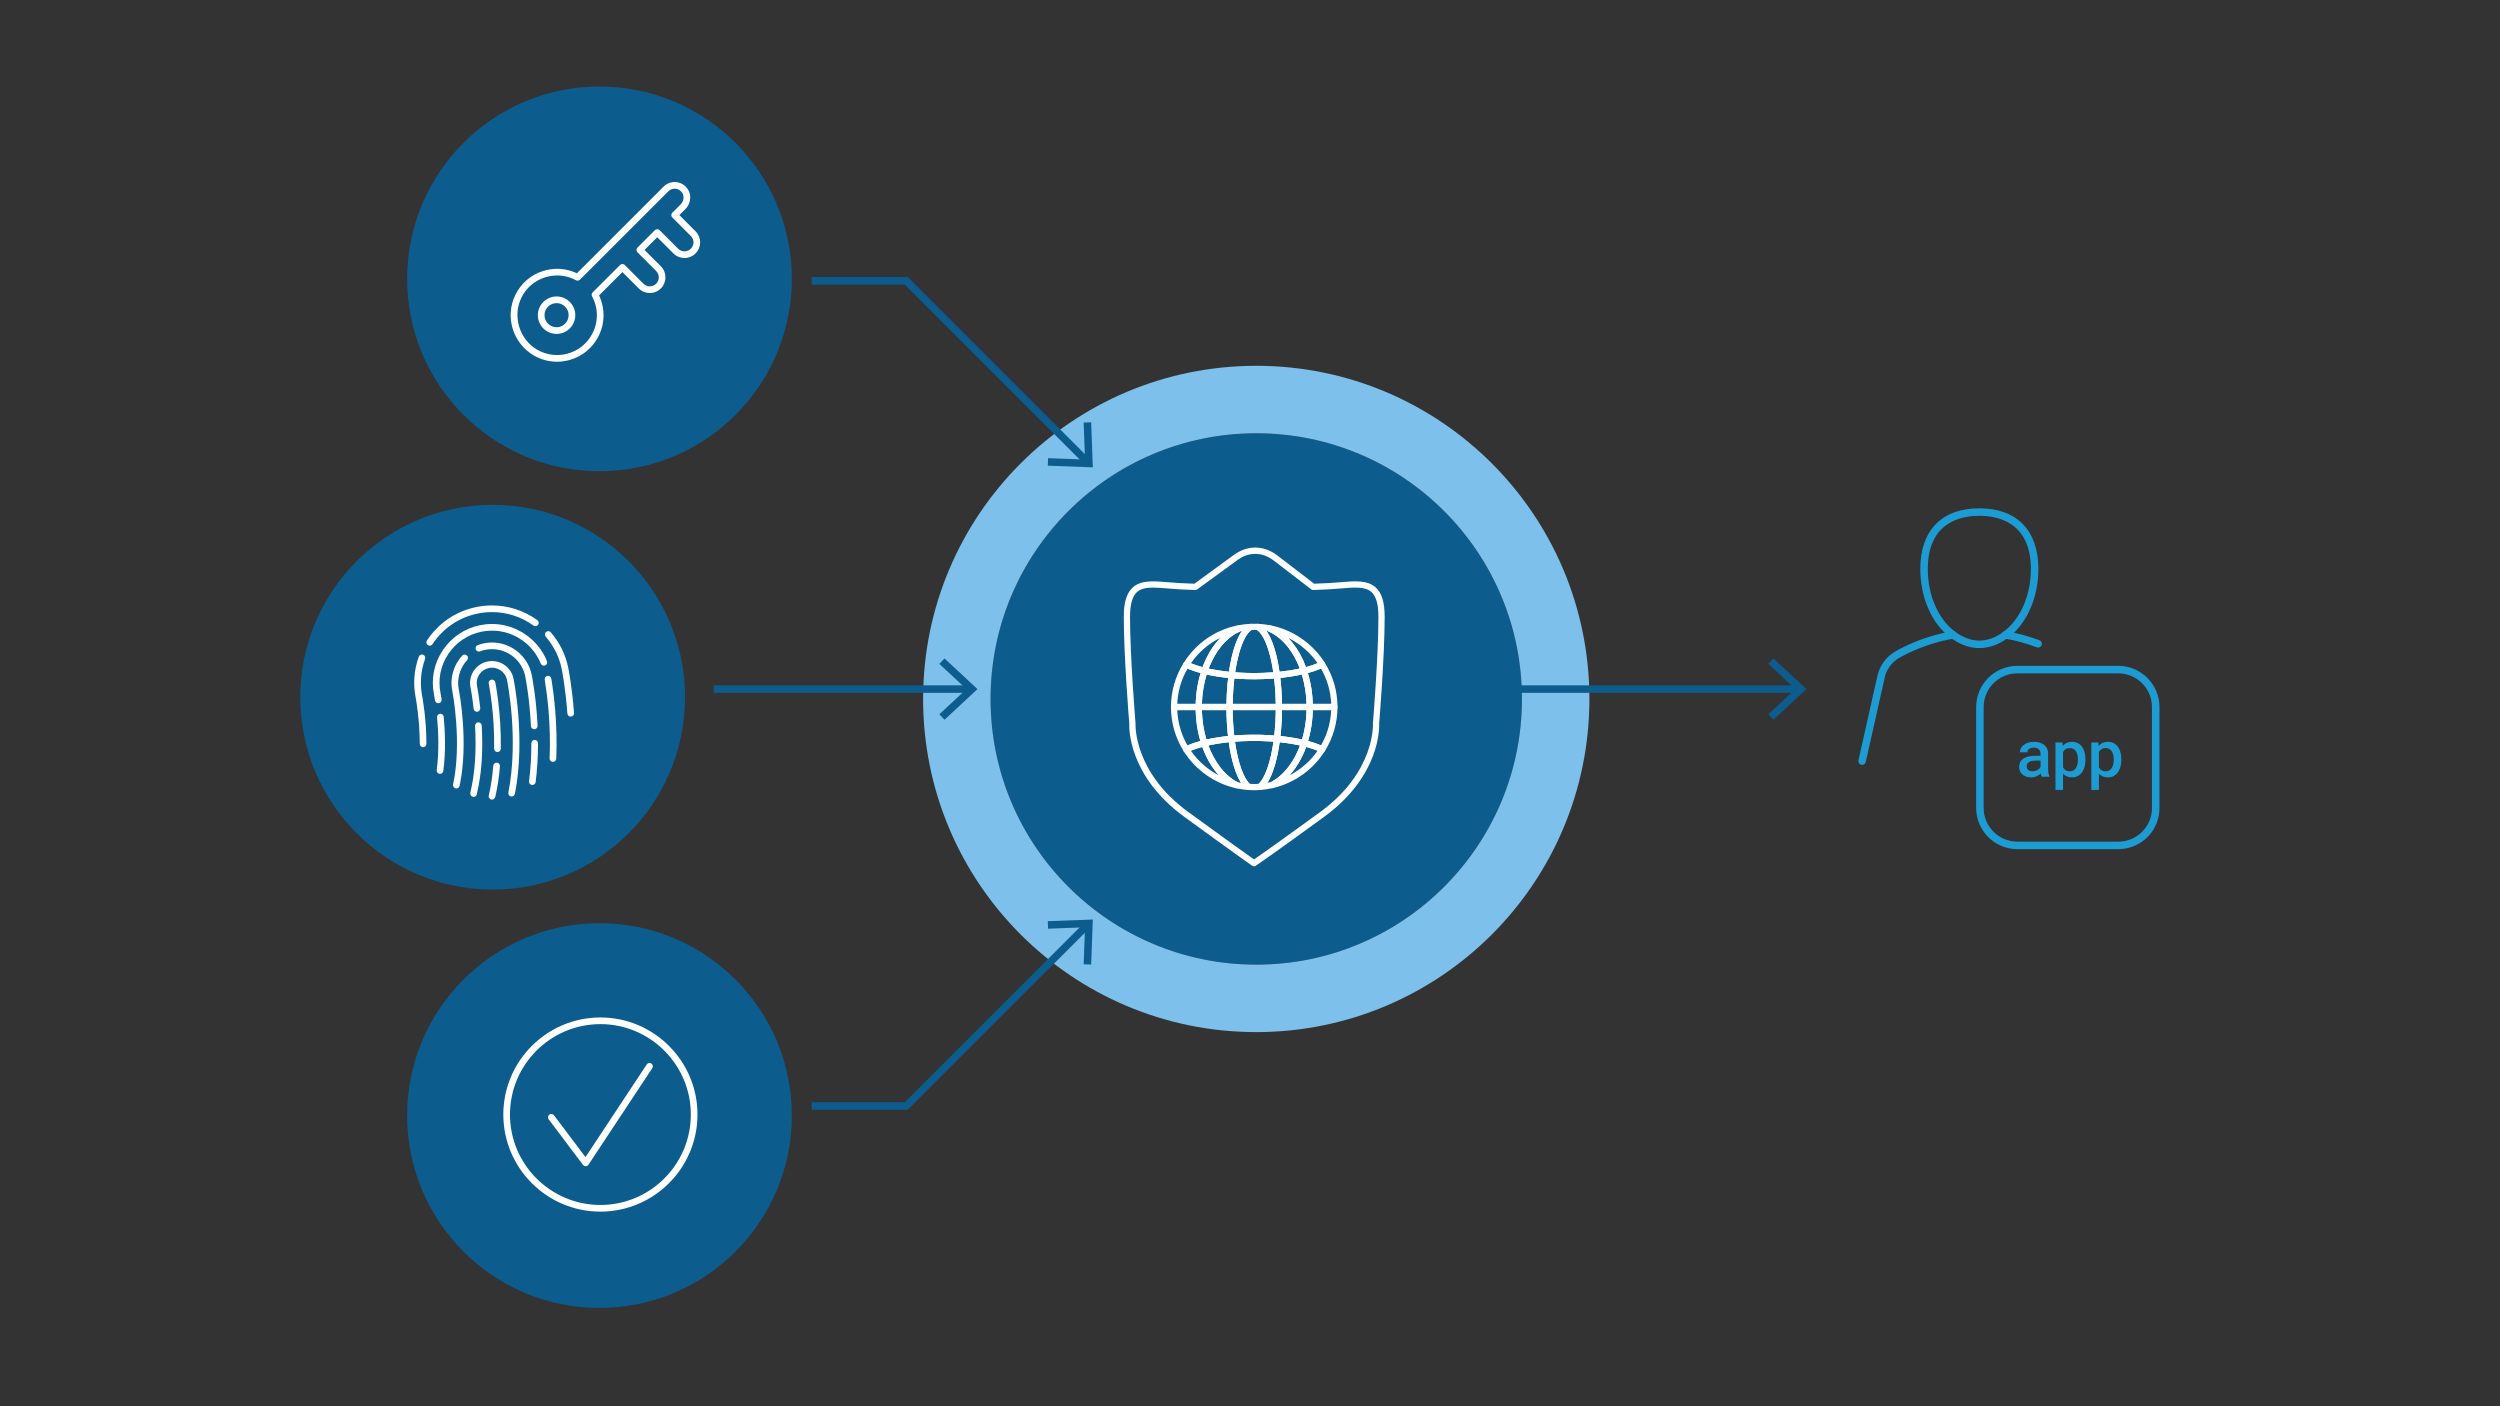
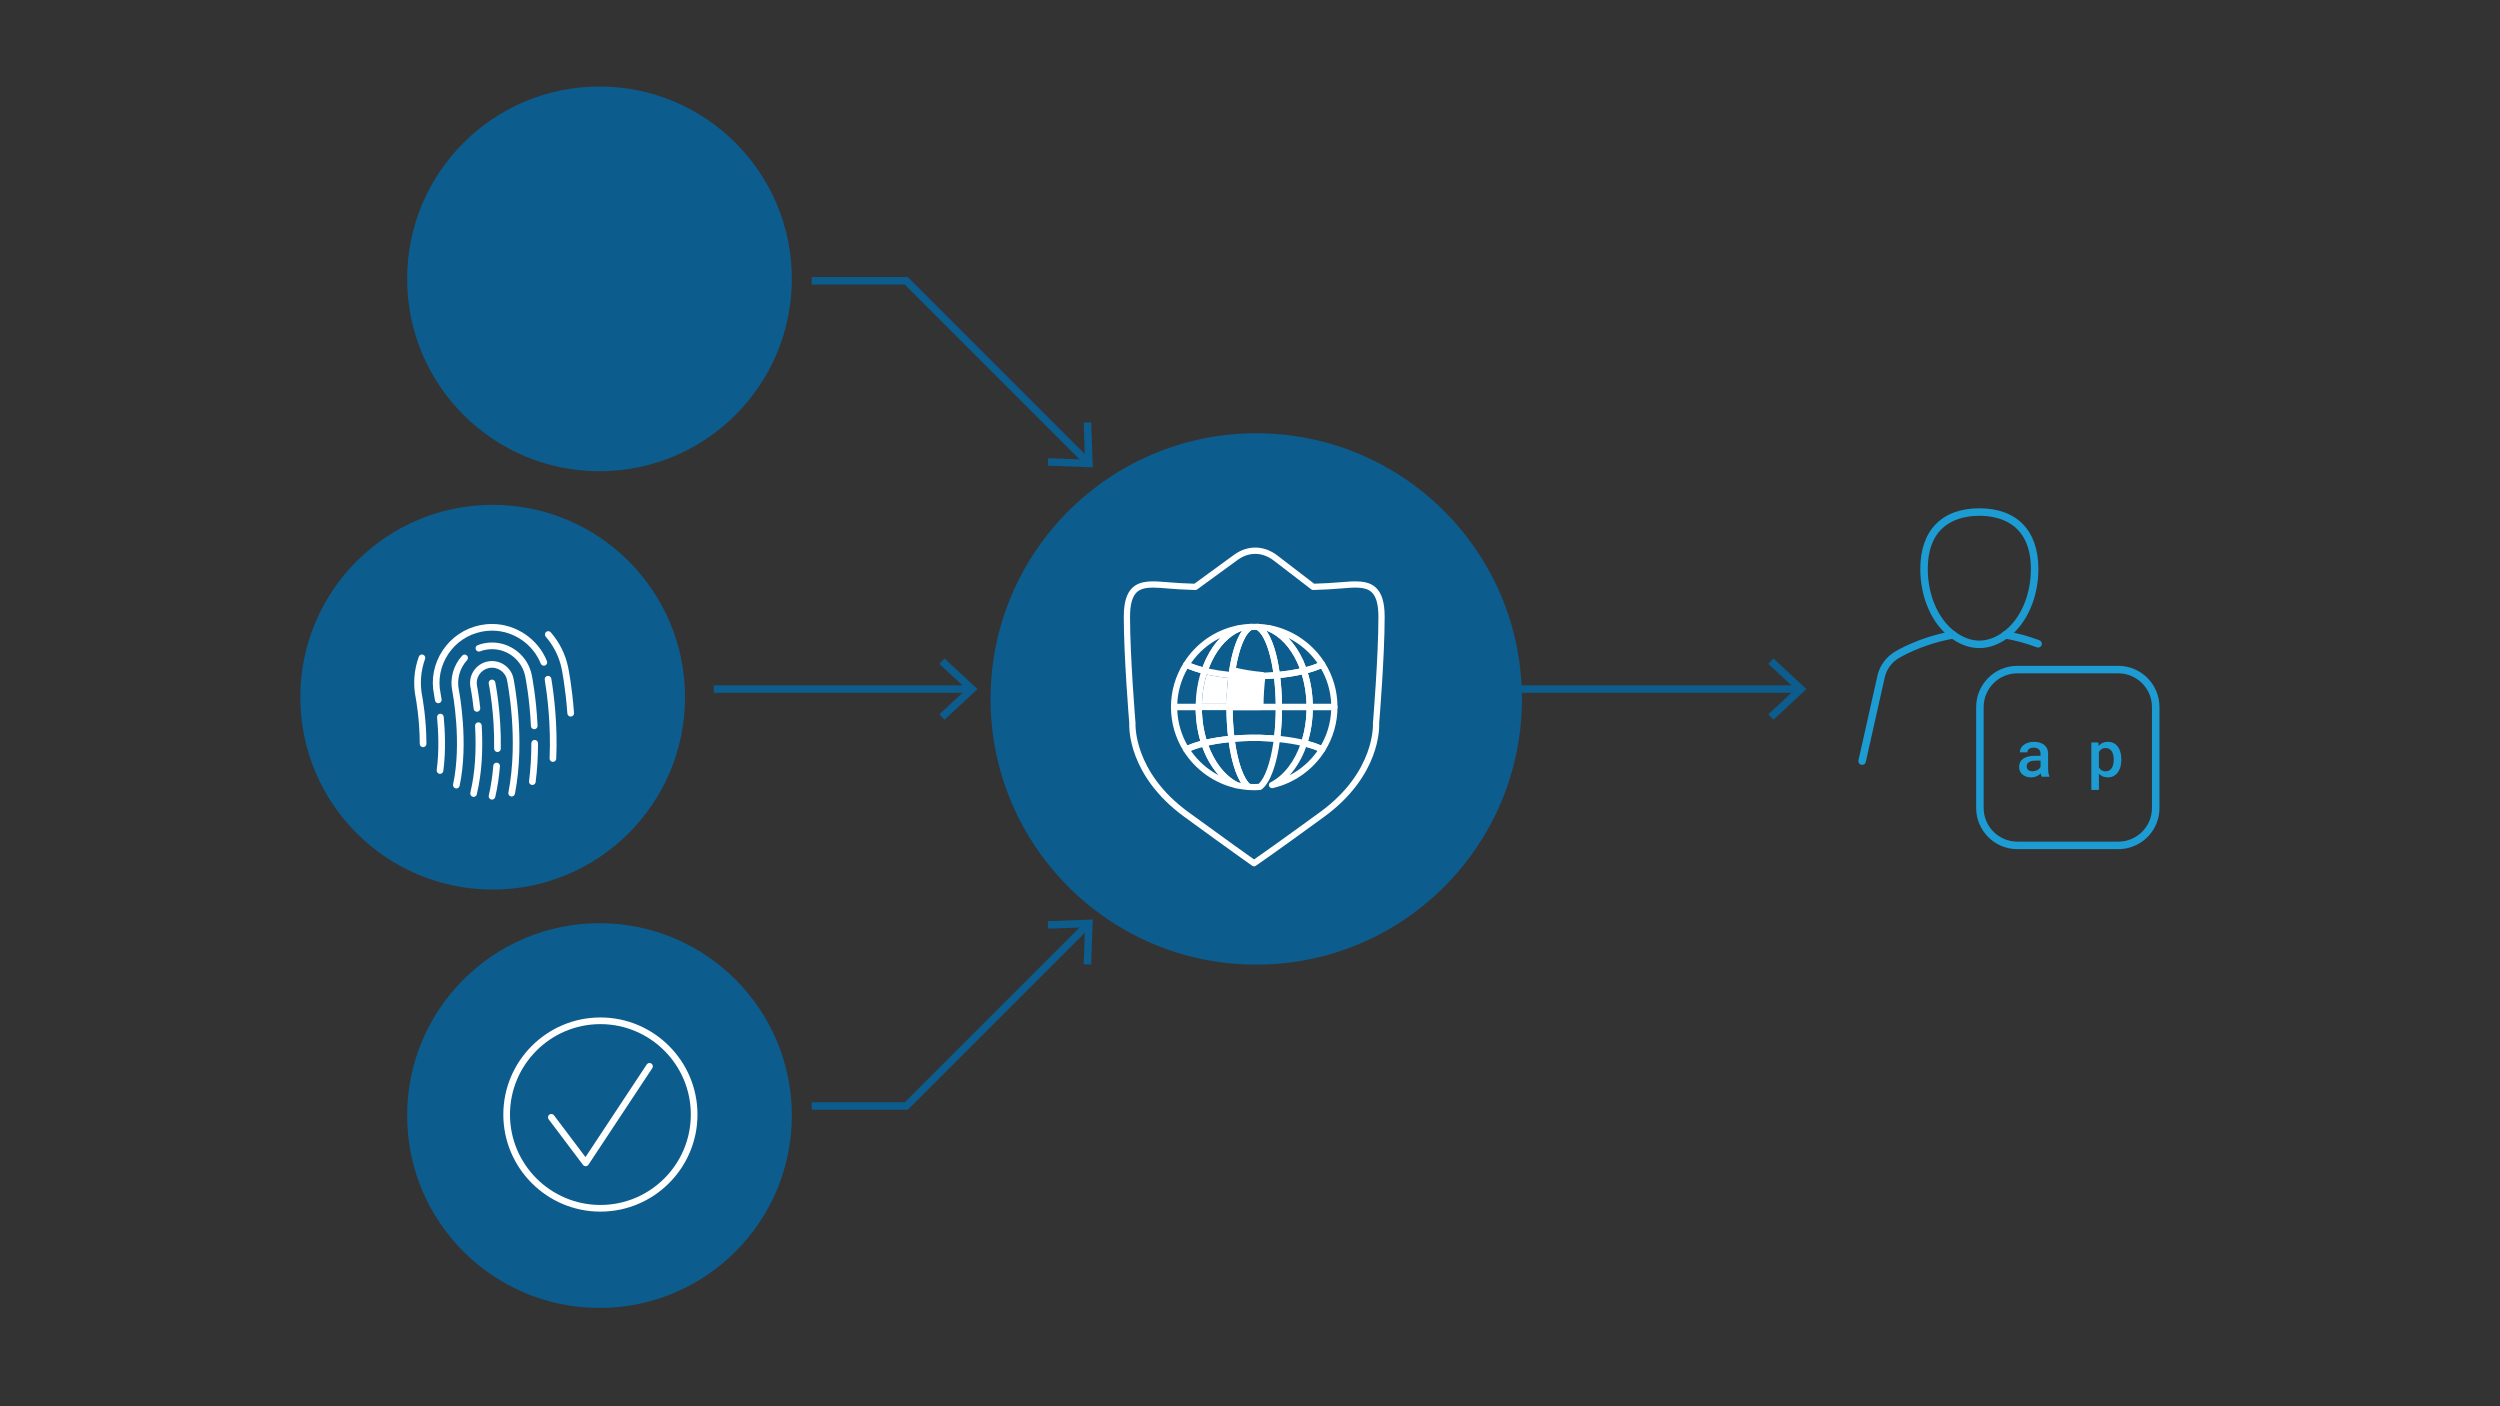
<svg xmlns="http://www.w3.org/2000/svg" id="b" viewBox="0 0 1200 675">
  <rect x="0" y="0" width="1200" height="675" fill="#333333" stroke="none" />
  <g>
    <circle cx="603.002" cy="335.498" r="127.532" fill="#0c5c8d" />
-     <path d="M603.002,175.587c-88.317,0-159.912,71.595-159.912,159.912s71.595,159.912,159.912,159.912,159.912-71.595,159.912-159.912-71.595-159.912-159.912-159.912Zm0,287.444c-70.434,0-127.532-57.098-127.532-127.532s57.098-127.532,127.532-127.532,127.532,57.098,127.532,127.532-57.098,127.532-127.532,127.532Z" fill="#7cc0eb" />
  </g>
  <circle cx="287.752" cy="133.857" r="92.33" fill="#0c5c8d" />
  <circle cx="236.484" cy="334.662" r="92.33" fill="#0c5c8d" />
  <circle cx="287.752" cy="535.468" r="92.33" fill="#0c5c8d" />
  <g>
    <rect x="729.168" y="328.962" width="134.01" height="3.6" fill="#0c5c8d" />
    <polygon points="851.25 345.485 848.794 342.848 861.797 330.765 848.794 318.678 851.25 316.042 867.083 330.765 851.25 345.485" fill="#0c5c8d" />
  </g>
  <g>
    <rect x="342.602" y="328.962" width="122.681" height="3.6" fill="#0c5c8d" />
    <polygon points="453.355 345.485 450.9 342.848 463.902 330.765 450.9 318.678 453.355 316.042 469.188 330.765 453.355 345.485" fill="#0c5c8d" />
  </g>
  <g>
    <polygon points="520.511 222.828 434.29 136.606 389.602 136.606 389.602 133.007 435.781 133.007 436.308 133.534 523.057 220.283 520.511 222.828" fill="#0c5c8d" />
    <polygon points="523.76 202.71 520.159 202.838 520.81 220.576 503.069 219.929 502.941 223.529 524.547 224.314 523.76 202.71" fill="#0c5c8d" />
  </g>
  <g>
    <polygon points="435.781 532.684 389.602 532.684 389.602 529.085 434.29 529.085 520.511 442.863 523.057 445.409 435.781 532.684" fill="#0c5c8d" />
    <polygon points="502.938 442.16 503.066 445.76 520.805 445.11 520.157 462.851 523.758 462.979 524.542 441.373 502.938 442.16" fill="#0c5c8d" />
  </g>
  <g>
    <path d="M211.209,371.451c-.071,0-.143-.005-.215-.014-.876-.118-1.49-.923-1.373-1.799,1.24-9.212,.779-18.837,.174-25.29-.083-.88,.563-1.66,1.443-1.743,.873-.08,1.66,.563,1.742,1.444,.621,6.618,1.092,16.503-.188,26.015-.108,.803-.795,1.387-1.584,1.387Z" fill="#fff" />
    <path d="M265.403,365.7c-.023,0-.046,0-.07-.001-.883-.038-1.567-.785-1.529-1.668,.708-16.359-1.157-30.68-2.331-37.761-.145-.872,.445-1.696,1.317-1.84,.871-.142,1.696,.445,1.84,1.317,1.194,7.203,3.091,21.773,2.371,38.423-.037,.859-.746,1.531-1.598,1.531Z" fill="#fff" />
    <path d="M210.381,337.558c-.777,0-1.459-.567-1.58-1.359-.266-1.74-.461-2.771-.476-2.843-1.501-7.346-.022-14.866,4.167-21.165,4.19-6.3,10.576-10.601,17.983-12.11,1.877-.382,3.794-.575,5.698-.575,11.5,0,22.097,7.172,26.368,17.847,.329,.82-.071,1.751-.891,2.08-.821,.33-1.751-.071-2.08-.891-3.79-9.472-13.192-15.835-23.397-15.835-1.69,0-3.393,.172-5.06,.511-6.571,1.339-12.238,5.156-15.957,10.746-3.713,5.584-5.025,12.248-3.694,18.764,.012,.06,.22,1.145,.501,2.99,.133,.874-.467,1.689-1.34,1.823-.082,.013-.163,.019-.243,.019Z" fill="#fff" />
-     <path d="M206.267,309.919c-.302,0-.607-.085-.878-.264-.738-.486-.942-1.478-.457-2.216,5.508-8.367,13.944-14.076,23.753-16.075,2.464-.501,4.983-.755,7.488-.755,7.811,0,15.334,2.44,21.758,7.057,.718,.516,.881,1.516,.366,2.233s-1.517,.881-2.233,.366c-5.876-4.223-12.754-6.456-19.891-6.456-2.291,0-4.596,.232-6.85,.691-8.968,1.828-16.682,7.048-21.719,14.699-.308,.467-.818,.72-1.338,.72Z" fill="#fff" />
    <path d="M273.935,343.966c-.831,0-1.533-.642-1.594-1.484-.913-12.526-2.686-21.166-2.761-21.527-1.166-5.65-3.804-10.958-7.628-15.351-.581-.667-.511-1.677,.156-2.257,.667-.581,1.677-.51,2.257,.156,4.185,4.807,7.072,10.618,8.348,16.804,.077,.368,1.891,9.208,2.819,21.943,.064,.881-.598,1.648-1.479,1.712-.04,.003-.079,.004-.118,.004Z" fill="#fff" />
    <path d="M203.085,358.651h0c-.884,0-1.6-.717-1.6-1.601,.005-11.758-1.909-21.911-1.928-22.012-1.351-6.609-.844-13.477,1.471-19.839,.302-.831,1.22-1.259,2.05-.957,.831,.302,1.259,1.22,.957,2.05-2.112,5.807-2.575,12.075-1.339,18.125,.024,.123,1.995,10.551,1.99,22.634,0,.884-.717,1.6-1.6,1.6Z" fill="#fff" />
    <path d="M219.053,378.465c-.11,0-.222-.011-.335-.035-.864-.184-1.416-1.034-1.231-1.898,4.322-20.29-.202-43.887-.396-44.882-1.231-6.023,.545-12.361,4.753-16.944,.598-.651,1.61-.693,2.261-.097,.651,.598,.694,1.61,.097,2.261-3.516,3.829-5.001,9.119-3.973,14.151,.203,1.035,4.846,25.255,.389,46.178-.16,.751-.824,1.267-1.563,1.267Z" fill="#fff" />
    <path d="M255.53,376.796c-.068,0-.137-.004-.206-.013-.876-.113-1.496-.915-1.383-1.791,.735-5.715,1.107-11.852,1.107-18.237,0-.884,.716-1.6,1.6-1.6s1.6,.716,1.6,1.6c0,6.521-.381,12.794-1.134,18.645-.104,.807-.792,1.396-1.585,1.396Z" fill="#fff" />
    <path d="M256.445,350.035c-.849,0-1.556-.667-1.597-1.524-.649-13.63-2.675-23.559-2.761-23.975-1.546-7.494-8.239-12.933-15.915-12.933-1.092,0-2.193,.111-3.271,.331-.764,.156-1.572,.395-2.471,.732-.828,.311-1.749-.109-2.06-.936-.311-.827,.108-1.75,.936-2.06,1.058-.397,2.025-.682,2.956-.872,1.288-.262,2.603-.395,3.909-.395,9.186,0,17.197,6.513,19.048,15.486,.088,.426,2.162,10.592,2.823,24.469,.042,.883-.639,1.632-1.522,1.674-.026,.001-.052,.002-.078,.002Z" fill="#fff" />
    <path d="M227.334,382.517c-.078,0-.156-.005-.235-.017-.874-.129-1.479-.942-1.35-1.816,.042-.285,.089-.569,.155-.854,2.093-8.954,2.806-19.525,2.122-31.421-.051-.882,.623-1.638,1.505-1.689,.876-.062,1.638,.623,1.689,1.505,.703,12.202-.038,23.08-2.199,32.331-.046,.197-.077,.396-.106,.594-.117,.795-.801,1.367-1.581,1.367Z" fill="#fff" />
    <path d="M245.602,382.321c-.102,0-.204-.009-.307-.029-.868-.169-1.434-1.009-1.266-1.876,5.013-25.783-.453-52.944-.688-54.088-.812-3.936-4.69-6.481-8.649-5.677-1.917,.391-3.567,1.501-4.646,3.128-1.078,1.625-1.457,3.571-1.067,5.479,.007,.038,.841,4.177,1.543,10.613,.096,.878-.538,1.668-1.417,1.764-.871,.098-1.668-.538-1.764-1.417-.679-6.221-1.49-10.279-1.498-10.319-.561-2.749-.016-5.55,1.535-7.889,1.55-2.338,3.92-3.935,6.674-4.496,5.679-1.153,11.253,2.506,12.422,8.167,.241,1.171,5.829,28.94,.695,55.344-.149,.765-.818,1.295-1.569,1.295Z" fill="#fff" />
    <path d="M238.782,360.968c-.01,0-.02,0-.029,0-.884-.016-1.587-.745-1.571-1.628,.305-16.925-2.56-31.08-2.589-31.221-.178-.865,.38-1.711,1.245-1.889,.865-.18,1.711,.379,1.89,1.244,.029,.145,2.965,14.627,2.653,31.923-.016,.874-.729,1.571-1.599,1.571Z" fill="#fff" />
    <path d="M236.162,383.81c-.121,0-.243-.014-.366-.042-.86-.201-1.395-1.062-1.194-1.922,1.028-4.399,1.762-9.213,2.18-14.308,.073-.881,.845-1.529,1.726-1.464,.881,.072,1.536,.845,1.464,1.726-.432,5.251-1.19,10.222-2.253,14.774-.172,.738-.83,1.236-1.557,1.236Z" fill="#fff" />
  </g>
-   <path d="M267.355,173.63c-3.934,0-7.813-1.054-11.31-3.118-9.967-5.883-13.77-18.626-8.659-29.011,2.706-5.498,7.403-9.55,13.227-11.409,5.443-1.739,11.187-1.35,16.306,1.079l41.604-41.599h.001c1.582-1.579,3.766-2.371,5.993-2.165,2.226,.203,4.242,1.387,5.531,3.25,2.055,2.969,1.586,7.077-1.115,9.767l-2.836,2.825,7.84,7.847c2.846,2.946,2.846,7.531,.019,10.458-1.394,1.443-3.267,2.257-5.273,2.292-2.002,.022-3.906-.714-5.35-2.108l-7.864-7.864-6.098,6.101,7.844,7.837c.043,.043,.083,.088,.121,.135,2.809,2.938,2.77,7.613-.118,10.502-1.419,1.42-3.306,2.202-5.312,2.202h-.002c-2.006,0-3.893-.781-5.312-2.2l-7.832-7.855-11.212,11.199c3.035,6.405,2.855,13.843-.539,20.126-2.907,5.38-7.752,9.245-13.646,10.883-1.987,.552-4.004,.826-6.007,.826Zm.071-41.407c-1.954,0-3.918,.304-5.84,.917-4.987,1.593-9.011,5.063-11.329,9.774-4.304,8.744-.978,19.888,7.415,24.842,4.521,2.669,9.79,3.368,14.833,1.965,5.047-1.402,9.198-4.712,11.687-9.32,3.071-5.685,3.07-12.473-.004-18.157-.337-.623-.225-1.393,.276-1.893l13.166-13.15c.3-.3,.707-.468,1.131-.468h.001c.425,0,.832,.17,1.132,.47l8.96,8.987c.812,.812,1.895,1.261,3.047,1.261h0c1.152,0,2.235-.449,3.05-1.265,1.681-1.682,1.681-4.418-.001-6.1-.038-.039-.075-.079-.109-.121l-8.867-8.859c-.3-.3-.469-.707-.469-1.131s.168-.832,.468-1.132l8.361-8.364c.6-.6,1.662-.601,2.263,0l8.976,8.976c.809,.78,1.883,1.2,3.051,1.19,1.152-.02,2.227-.487,3.027-1.316,1.623-1.68,1.623-4.312,0-5.993l-8.953-8.96c-.3-.3-.469-.708-.468-1.133s.17-.832,.471-1.131l3.971-3.956c1.577-1.57,1.896-4.012,.742-5.679-.759-1.097-1.891-1.766-3.189-1.884-1.283-.12-2.535,.336-3.443,1.242l-42.422,42.417c-.5,.5-1.269,.613-1.892,.276-2.833-1.531-5.924-2.307-9.044-2.307Zm-.272,28.055c-4.958,0-8.991-4.034-8.991-8.991s4.034-8.991,8.991-8.991,8.991,4.034,8.991,8.991-4.034,8.991-8.991,8.991Zm0-14.782c-3.193,0-5.791,2.598-5.791,5.791s2.598,5.791,5.791,5.791,5.791-2.598,5.791-5.791-2.598-5.791-5.791-5.791Z" fill="#fff" />
  <g>
    <path d="M281.119,559.785c-.501,0-.975-.235-1.278-.637l-16.492-21.887c-.532-.706-.391-1.709,.315-2.241,.708-.531,1.709-.39,2.241,.315l15.129,20.078,29.33-44.368c.199-.351,.53-.626,.949-.746l.007-.002c.643-.184,1.333,.052,1.73,.593,.396,.54,.414,1.27,.044,1.828l-30.64,46.35c-.287,.434-.766,.701-1.286,.717-.017,0-.033,0-.049,0Z" fill="#fff" />
    <path d="M288.193,581.58c-25.695,0-46.6-20.905-46.6-46.6s20.905-46.6,46.6-46.6,46.6,20.905,46.6,46.6-20.905,46.6-46.6,46.6Zm0-90c-23.931,0-43.4,19.469-43.4,43.4s19.469,43.4,43.4,43.4,43.4-19.469,43.4-43.4-19.469-43.4-43.4-43.4Z" fill="#fff" />
  </g>
  <g>
    <g>
      <path d="M578.068,358.237c-.634,0-1.218-.404-1.424-1.032-1.824-5.545-2.749-11.49-2.749-17.67,0-.01,.001-.112,.001-.122,.016-.817,.684-1.563,1.501-1.563h14.797c.829,0,1.5,.671,1.5,1.5l-.003,.287c0,5.133,.3,10.117,.891,14.813,.051,.404-.064,.811-.319,1.127s-.627,.517-1.032,.554c-4.679,.428-8.987,1.122-12.804,2.062-.12,.029-.241,.044-.359,.044Zm-1.156-17.387c.113,4.933,.842,9.653,2.17,14.106,3.175-.714,6.642-1.271,10.342-1.662-.445-3.99-.688-8.165-.728-12.445h-11.785Z" fill="#fff" />
      <path d="M599.338,379.215c-.035,0-.07,0-.106-.004-1.764-.124-3.485-.353-5.115-.68-.234-.047-.466-.101-.698-.154l-.256-.059c-.117-.027-.231-.067-.339-.121-7.055-3.528-12.953-11.179-16.179-20.991-.13-.397-.09-.83,.113-1.196,.202-.365,.548-.629,.954-.729,3.962-.976,8.419-1.694,13.248-2.136,.813-.073,1.524,.504,1.625,1.306,1.391,11.049,4.329,19.508,7.668,22.075,.525,.404,.723,1.103,.488,1.722-.222,.585-.783,.968-1.402,.968Zm-5.329-3.781l.088,.02c.203,.047,.406,.095,.611,.136,.325,.065,.653,.126,.986,.183-2.62-4.104-4.689-10.89-5.895-19.5-3.494,.366-6.766,.885-9.765,1.546,3.033,8.233,8.063,14.592,13.974,17.615Z" fill="#fff" />
      <path d="M628.657,340.851h-14.794c-.827,0-1.498-.669-1.5-1.497-.012-5.223-.338-10.302-.969-15.096-.053-.405,.061-.814,.316-1.133,.255-.319,.629-.52,1.036-.557,4.658-.421,8.954-1.104,12.77-2.032,.758-.186,1.527,.241,1.776,.979,1.881,5.584,2.845,11.583,2.864,17.831,0,.399-.156,.782-.438,1.064s-.664,.441-1.062,.441Zm-13.306-3h11.781c-.142-4.904-.902-9.628-2.267-14.083-3.169,.705-6.623,1.254-10.306,1.638,.467,3.998,.732,8.17,.791,12.444Z" fill="#fff" />
      <path d="M602.029,379.321c-.843,0-1.731-.035-2.797-.11-.294-.021-.576-.127-.809-.307-4.071-3.129-7.284-11.906-8.816-24.079-.051-.404,.064-.811,.319-1.127s.627-.517,1.032-.554c6.02-.55,12.334-.649,18.62-.268,1.193,.072,2.366,.163,3.519,.268,.405,.037,.778,.236,1.033,.554,.255,.317,.37,.724,.319,1.127-1.533,12.153-4.744,20.92-8.812,24.053-.035,.027-.091,.066-.129,.09-.209,.133-.463,.222-.71,.241-1.024,.076-1.93,.112-2.77,.112Zm-2.109-3.071c1.577,.097,2.668,.098,4.192-.001,3.046-2.677,5.734-10.295,7.152-20.249-.616-.048-1.239-.091-1.868-.129-5.593-.338-11.207-.289-16.605,.13,1.411,9.927,4.084,17.532,7.129,20.25Z" fill="#fff" />
-       <path d="M604.688,379.213c-.628,0-1.195-.394-1.411-.993-.227-.634-.005-1.342,.545-1.731h0c3.33-2.583,6.261-11.024,7.65-22.038,.102-.802,.834-1.381,1.624-1.306,4.822,.439,9.279,1.154,13.248,2.126,.405,.1,.752,.364,.954,.73,.203,.366,.244,.799,.113,1.196-3.231,9.811-9.142,17.457-16.214,20.98-.107,.053-.221,.094-.337,.12-2.016,.457-4.056,.764-6.062,.912-.037,.002-.074,.004-.111,.004Zm9.569-22.941c-1.206,8.593-3.272,15.366-5.889,19.469,.552-.098,1.103-.208,1.651-.329,5.924-3.018,10.964-9.373,14.001-17.6-3.002-.66-6.274-1.175-9.764-1.54Z" fill="#fff" />
      <path d="M625.988,358.228c-.118,0-.238-.014-.358-.043-3.823-.937-8.131-1.627-12.805-2.053-.405-.037-.778-.237-1.033-.554s-.37-.724-.319-1.127c.593-4.704,.894-9.688,.894-14.813l-.003-.287c0-.829,.672-1.5,1.5-1.5h14.794c.819,0,1.487,.657,1.5,1.477l.005,.208c0,6.177-.925,12.119-2.75,17.661-.206,.627-.79,1.031-1.424,1.031Zm-11.357-4.934c3.697,.388,7.164,.943,10.343,1.655,1.334-4.465,2.063-9.196,2.174-14.099h-11.787c-.038,4.275-.283,8.449-.729,12.443Z" fill="#fff" />
-       <path d="M590.196,340.851h-14.797c-.398,0-.781-.159-1.062-.441-.281-.282-.439-.665-.438-1.064,.02-6.242,.988-12.238,2.876-17.819,.25-.737,1.023-1.159,1.775-.977,3.814,.927,8.109,1.611,12.767,2.031,.407,.037,.781,.238,1.037,.557,.255,.319,.369,.729,.315,1.134-.634,4.787-.961,9.861-.973,15.082-.002,.827-.673,1.497-1.5,1.497Zm-13.273-3h11.785c.059-4.271,.325-8.44,.794-12.432-3.682-.384-7.135-.933-10.303-1.638-1.37,4.451-2.133,9.171-2.276,14.07Z" fill="#fff" />
+       <path d="M590.196,340.851c-.398,0-.781-.159-1.062-.441-.281-.282-.439-.665-.438-1.064,.02-6.242,.988-12.238,2.876-17.819,.25-.737,1.023-1.159,1.775-.977,3.814,.927,8.109,1.611,12.767,2.031,.407,.037,.781,.238,1.037,.557,.255,.319,.369,.729,.315,1.134-.634,4.787-.961,9.861-.973,15.082-.002,.827-.673,1.497-1.5,1.497Zm-13.273-3h11.785c.059-4.271,.325-8.44,.794-12.432-3.682-.384-7.135-.933-10.303-1.638-1.37,4.451-2.133,9.171-2.276,14.07Z" fill="#fff" />
      <path d="M613.863,340.851h-23.667c-.398,0-.78-.159-1.062-.44-.281-.282-.439-.665-.438-1.063,.012-5.35,.348-10.555,.999-15.469,.105-.797,.814-1.371,1.622-1.297,1.044,.095,2.108,.176,3.188,.242,5.272,.326,10.648,.312,16.171-.084,.699-.05,1.387-.108,2.071-.17,.792-.067,1.518,.5,1.622,1.298,.647,4.921,.981,10.129,.994,15.48,0,.398-.156,.781-.438,1.063-.281,.282-.663,.44-1.062,.44Zm-22.155-3h20.643c-.058-4.184-.319-8.265-.779-12.171-.226,.018-.453,.035-.681,.051-5.655,.406-11.167,.421-16.571,.086-.615-.038-1.224-.08-1.829-.127-.462,3.9-.725,7.978-.783,12.16Z" fill="#fff" />
      <path d="M591.094,356.138c-.748,0-1.392-.557-1.487-1.312-.607-4.82-.915-9.931-.915-15.188l.003-.287c0-.829,.671-1.5,1.5-1.5h23.667c.828,0,1.5,.671,1.5,1.5l.003,.287c0,5.25-.309,10.36-.917,15.188-.102,.802-.826,1.382-1.624,1.306-1.123-.102-2.265-.19-3.429-.261-6.133-.37-12.296-.275-18.165,.261-.046,.004-.093,.006-.138,.006Zm.604-15.288c.039,4.19,.279,8.272,.716,12.17,5.581-.439,11.383-.495,17.165-.144,.695,.042,1.384,.09,2.064,.144,.438-3.903,.679-7.985,.718-12.17h-20.663Z" fill="#fff" />
      <path d="M612.88,325.563c-.744,0-1.386-.552-1.485-1.304-.295-2.241-.639-4.323-1.021-6.189,0-.001,0-.003,0-.004-1.635-7.993-4.201-13.798-6.866-15.529-.154-.1-.309-.182-.464-.255-.648-.304-.991-1.022-.82-1.717,.171-.694,.812-1.171,1.523-1.14,1.818,.08,3.681,.294,5.536,.636,.098,.018,.194,.046,.286,.083,6.52,2.613,12.168,8.556,15.906,16.736,.646,1.414,1.259,2.974,1.819,4.637,.134,.398,.095,.835-.108,1.203-.202,.368-.551,.634-.959,.733-3.959,.962-8.403,1.67-13.209,2.105-.046,.004-.091,.006-.137,.006Zm.465-7.94c.301,1.486,.577,3.097,.825,4.808,3.475-.36,6.733-.87,9.725-1.521-.367-.982-.751-1.914-1.149-2.784-3.39-7.417-8.413-12.789-14.156-15.143-.215-.039-.431-.076-.646-.111,2.823,4.035,4.494,10.36,5.335,14.419,.035,.108,.058,.219,.067,.331Z" fill="#fff" />
      <path d="M602.029,326.055c-2.571,0-5.165-.08-7.71-.237-1.108-.068-2.2-.151-3.273-.248-.407-.037-.781-.238-1.036-.557-.255-.319-.369-.729-.315-1.134,.341-2.578,.754-5,1.229-7.2,1.163-5.392,3.852-14.784,8.797-17.104,.18-.084,.375-.132,.573-.141l.183-.008c1.085-.047,2.183-.049,3.268-.001,.197,.009,.392,.056,.571,.14,.277,.13,.555,.279,.827,.457,4.617,2.999,7.101,12.215,8.17,17.442,.396,1.937,.752,4.091,1.057,6.404,.053,.405-.061,.814-.316,1.133-.255,.319-.629,.52-1.036,.557-.702,.063-1.409,.123-2.126,.174-2.992,.215-5.974,.324-8.861,.324Zm-9.142-3.343c.535,.041,1.074,.078,1.617,.111,5.272,.326,10.648,.312,16.171-.084,.168-.012,.335-.024,.502-.038-.242-1.655-.512-3.209-.805-4.637-1.635-7.993-4.201-13.798-6.866-15.529-.07-.046-.142-.088-.214-.128-.845-.033-1.699-.028-2.542,.009-2.632,1.487-5.194,7.007-6.895,14.895h0c-.361,1.673-.686,3.484-.969,5.401Zm-.498-5.717h0Z" fill="#fff" />
      <path d="M591.183,325.575c-.045,0-.09-.002-.136-.006-4.805-.434-9.248-1.142-13.206-2.104-.409-.1-.757-.366-.959-.734-.203-.369-.242-.805-.107-1.204,.642-1.898,1.387-3.732,2.214-5.45,3.747-7.78,9.267-13.448,15.544-15.958,.093-.037,.189-.065,.288-.083,1.742-.318,3.583-.521,5.473-.603,.696-.041,1.351,.447,1.521,1.141,.171,.694-.172,1.412-.819,1.716-2.717,1.275-5.386,6.89-7.139,15.021h0c-.458,2.121-.857,4.462-1.188,6.961-.099,.751-.741,1.303-1.485,1.303Zm-11.007-4.651c2.99,.651,6.247,1.16,9.718,1.519,.299-2.044,.644-3.979,1.029-5.765,.844-3.912,2.491-9.93,5.22-13.825-.213,.034-.424,.069-.634,.107-5.523,2.26-10.425,7.374-13.817,14.418-.545,1.132-1.053,2.32-1.516,3.546Zm12.214-3.93h0Z" fill="#fff" />
      <path d="M593.496,378.355c-.11,0-.221-.012-.333-.037-10.288-2.332-19.412-8.816-25.032-17.789-.225-.36-.288-.798-.171-1.207,.116-.409,.4-.749,.781-.936,.437-.214,.889-.426,1.365-.632,2.143-.926,4.701-1.758,7.605-2.473,.76-.183,1.539,.243,1.784,.988,2.979,9.058,8.326,16.072,14.671,19.245,.679,.339,.997,1.132,.742,1.847-.217,.607-.791,.995-1.412,.995Zm-21.875-17.985c3.458,4.983,8.116,9.043,13.457,11.813-3.293-3.621-6.039-8.284-7.975-13.648-2.055,.554-3.893,1.169-5.482,1.834Z" fill="#fff" />
      <path d="M634.657,361.211c-.222,0-.447-.049-.659-.153-.227-.111-.457-.221-.695-.329h0c-2.097-.955-4.679-1.811-7.673-2.544-.405-.1-.752-.364-.954-.73-.203-.365-.244-.799-.113-1.196,1.725-5.239,2.6-10.865,2.6-16.723,0-.01-.005-.151-.005-.162-.006-.402,.149-.79,.431-1.076,.282-.287,.667-.448,1.069-.448h11.842c.828,0,1.5,.671,1.5,1.5,0,7.506-2.099,14.822-6.07,21.157-.282,.451-.77,.703-1.271,.703Zm-6.768-5.542c2.321,.63,4.392,1.339,6.178,2.116,2.981-5.159,4.66-10.961,4.901-16.935h-8.82c-.11,5.145-.868,10.117-2.259,14.819Z" fill="#fff" />
      <path d="M610.598,378.319c-.629,0-1.228-.383-1.443-.989-.255-.715,.026-1.5,.706-1.839,6.361-3.168,11.72-10.178,14.702-19.233,.246-.743,1.02-1.173,1.782-.988,3.175,.778,5.934,1.696,8.2,2.728,.266,.122,.522,.243,.773,.366,.382,.187,.666,.527,.782,.936s.055,.848-.172,1.208c-5.575,8.896-14.617,15.359-24.805,17.735l-.188,.039c-.112,.025-.227,.038-.339,.038Zm16.356-19.795c-1.936,5.355-4.681,10.011-7.975,13.627,5.352-2.775,10.006-6.832,13.458-11.799-1.592-.664-3.429-1.276-5.483-1.828Z" fill="#fff" />
      <path d="M625.87,323.495c-.63,0-1.211-.4-1.421-1.021-.526-1.563-1.1-3.025-1.702-4.344,0-.001,0-.002-.002-.004-3.417-7.476-8.492-12.874-14.293-15.198-.716-.287-1.098-1.07-.883-1.81,.215-.741,.952-1.197,1.714-1.058l.181,.031c.104,.017,.21,.035,.314,.055,10.26,2.017,19.514,8.158,25.389,16.849,.264,.392,.521,.788,.771,1.188,.226,.36,.287,.798,.171,1.207s-.4,.748-.781,.935c-2.444,1.201-5.508,2.253-9.103,3.127-.119,.029-.238,.043-.355,.043Zm-.229-6.246c.414,.929,.812,1.917,1.191,2.953,2.106-.561,3.986-1.186,5.617-1.866-3.592-5.187-8.494-9.367-14.102-12.138,2.694,2.779,5.05,6.249,6.938,10.274,.045,.051,.088,.106,.127,.165,.126,.189,.201,.398,.229,.612Z" fill="#fff" />
      <path d="M640.499,340.851h-11.842c-.826,0-1.497-.669-1.5-1.495-.019-5.924-.93-11.604-2.708-16.882-.134-.398-.095-.835,.108-1.203s.551-.634,.959-.733c3.384-.823,6.239-1.8,8.489-2.905,.69-.339,1.525-.101,1.933,.551,3.965,6.338,6.061,13.658,6.061,21.168,0,.829-.672,1.5-1.5,1.5Zm-10.364-3h8.834c-.24-5.978-1.917-11.784-4.895-16.947-1.82,.792-3.926,1.512-6.29,2.149,1.42,4.69,2.209,9.654,2.351,14.798Z" fill="#fff" />
      <path d="M575.398,340.851h-11.839c-.829,0-1.5-.671-1.5-1.5,0-7.474,2.107-14.787,6.093-21.148,.408-.651,1.241-.89,1.931-.55,2.255,1.105,5.104,2.08,8.466,2.897,.409,.099,.757,.366,.959,.734,.203,.369,.242,.805,.107,1.204-1.784,5.274-2.699,10.95-2.718,16.868-.002,.827-.673,1.495-1.5,1.495Zm-10.309-3h8.832c.142-5.139,.934-10.099,2.359-14.786-2.349-.633-4.447-1.351-6.265-2.142-2.995,5.178-4.682,10.978-4.925,16.927Z" fill="#fff" />
      <path d="M569.404,361.232c-.502,0-.99-.252-1.272-.704-3.973-6.344-6.072-13.667-6.072-21.178,0-.829,.671-1.5,1.5-1.5h11.839c.829,0,1.5,.671,1.5,1.5,0,.01-.001,.112-.001,.122,0,5.924,.873,11.553,2.597,16.795,.13,.397,.09,.83-.113,1.195-.202,.366-.548,.63-.953,.73-2.743,.676-5.143,1.454-7.133,2.314-.43,.186-.837,.377-1.23,.571-.212,.104-.438,.154-.661,.154Zm-4.314-20.381c.241,5.978,1.921,11.787,4.903,16.952,.038-.017,.075-.033,.113-.049,1.755-.758,3.789-1.454,6.063-2.073-1.391-4.706-2.148-9.681-2.258-14.83h-8.821Z" fill="#fff" />
      <path d="M578.196,323.508c-.118,0-.237-.014-.355-.043-3.573-.869-6.627-1.918-9.078-3.119-.382-.188-.666-.527-.783-.937-.116-.409-.054-.848,.172-1.208,.468-.747,.902-1.399,1.326-1.995,6.093-8.554,15.092-14.297,25.341-16.171,.757-.137,1.498,.32,1.711,1.06,.213,.741-.169,1.522-.884,1.808-5.579,2.231-10.536,7.371-13.956,14.474h0c-.775,1.608-1.473,3.327-2.076,5.109-.21,.621-.791,1.02-1.42,1.02Zm-6.558-5.153c1.63,.68,3.504,1.303,5.6,1.861,.529-1.433,1.116-2.82,1.751-4.139,1.873-3.889,4.188-7.25,6.82-9.952-5.476,2.678-10.242,6.707-13.887,11.823-.094,.132-.188,.268-.284,.407Zm8.702-1.627h0Z" fill="#fff" />
    </g>
    <path d="M601.939,415.851c-.3,0-.601-.09-.858-.27-.089-.062-9.217-6.436-32.557-23.46-27.081-19.753-26.576-42.819-26.471-44.9-.167-2.035-2.635-32.337-2.635-51.099,0-6.952,1.352-11.433,4.253-14.1,3.971-3.649,10.026-3.141,17.04-2.548,1.809,.152,3.68,.31,5.605,.406,2.337,.116,4.669,.215,6.992,.303l18.966-13.831c6.585-4.803,14.404-4.688,20.913,.31l17.606,13.519c2.308-.086,4.627-.185,6.948-.301h0c1.926-.096,3.797-.253,5.605-.406,7.014-.593,13.068-1.102,17.04,2.548,2.901,2.667,4.253,7.147,4.253,14.1,0,18.762-2.468,49.064-2.635,51.099,.104,2.083,.607,25.148-26.471,44.899-23.346,17.028-32.659,23.405-32.75,23.468-.255,.175-.551,.262-.846,.262Zm-48.453-133.799c-3.291,0-5.947,.491-7.784,2.18-2.209,2.031-3.283,5.92-3.283,11.891,0,19.197,2.606,50.64,2.633,50.955,.006,.075,.007,.15,.002,.225-.014,.227-1.137,23.157,25.239,42.395,19.35,14.113,28.913,20.894,31.654,22.825,2.768-1.92,12.452-8.697,31.822-22.825,26.46-19.3,25.253-42.167,25.237-42.395-.005-.075-.004-.15,.002-.225,.026-.315,2.634-31.757,2.634-50.955,0-5.971-1.074-9.86-3.283-11.892-3.002-2.759-8.188-2.322-14.758-1.768-1.834,.155-3.731,.314-5.709,.413-2.522,.126-5.043,.231-7.55,.324-.431,.01-.837-.154-1.127-.45l-17.853-13.708c-5.396-4.142-11.869-4.242-17.319-.266l-19.386,14.137c-.272,.198-.598,.296-.939,.287-2.507-.092-5.026-.198-7.55-.324-1.977-.098-3.874-.258-5.708-.413-2.548-.215-4.888-.412-6.974-.412Z" fill="#fff" />
  </g>
  <g>
    <g>
      <g>
        <path d="M937.478,306.56c-.369,0-.741-.113-1.062-.348-9.054-6.624-14.678-19.298-14.678-33.078,0-18.522,10.33-29.146,28.342-29.146s28.342,10.623,28.342,29.146c0,13.777-5.622,26.451-14.673,33.075-.804,.586-1.929,.413-2.516-.39-.588-.802-.413-1.928,.389-2.516,8.143-5.958,13.2-17.519,13.2-30.169,0-22.227-15.502-25.546-24.742-25.546s-24.742,3.319-24.742,25.546c0,12.652,5.06,24.214,13.203,30.172,.803,.587,.978,1.713,.391,2.516-.353,.481-.9,.737-1.454,.737Z" fill="#1d9cd3" />
        <path d="M893.816,367.136c-.131,0-.264-.014-.396-.044-.97-.218-1.579-1.181-1.361-2.151l9.31-41.457c.008-.037,.018-.075,.028-.111,1.269-4.332,4.086-8.034,7.934-10.423,.464-.291,11.679-7.227,27.844-9.967,.475-.081,.972,.035,1.364,.323,7.602,5.565,15.483,5.565,23.085,0,.801-.588,1.928-.414,2.516,.389,.588,.802,.413,1.929-.389,2.516-8.652,6.336-18.025,6.488-26.708,.451-15.08,2.708-25.7,9.277-25.808,9.345-3.083,1.915-5.341,4.869-6.367,8.326l-9.297,41.399c-.188,.837-.931,1.406-1.754,1.406Z" fill="#1d9cd3" />
        <path d="M978.304,310.826c-.212,0-.427-.037-.637-.117-5.042-1.905-10.189-3.311-15.3-4.177-.98-.167-1.64-1.096-1.474-2.076s1.097-1.637,2.075-1.474c5.339,.905,10.713,2.372,15.972,4.359,.93,.351,1.398,1.39,1.047,2.32-.272,.721-.957,1.164-1.684,1.164Z" fill="#1d9cd3" />
      </g>
      <g id="c">
        <path d="M1016.77,407.589h-48.437c-10.903,0-19.774-8.87-19.774-19.773v-48.438c0-10.903,8.871-19.774,19.774-19.774h48.437c10.903,0,19.773,8.871,19.773,19.774v48.438c0,8.726-5.596,16.319-13.925,18.895h0c-1.889,.583-3.856,.879-5.848,.879Zm5.316-2.599h0Zm-53.754-81.787c-8.919,0-16.175,7.256-16.175,16.174v48.438c0,8.918,7.256,16.174,16.175,16.174h48.437c1.631,0,3.241-.242,4.785-.719,6.812-2.106,11.389-8.317,11.389-15.455v-48.438c0-8.918-7.256-16.174-16.174-16.174h-48.437Z" fill="#1d9cd3" />
      </g>
    </g>
    <path d="M983.086,369.066v-7.329c0-.943-.174-1.768-.518-2.473s-.821-1.291-1.427-1.764c-.61-.47-1.328-.824-2.159-1.063-.831-.238-1.734-.354-2.704-.354-1.073,0-2.03,.143-2.868,.426-.834,.283-1.543,.661-2.122,1.134-.576,.47-1.015,1.008-1.315,1.611s-.45,1.223-.45,1.863h3.634c0-.313,.061-.61,.181-.882,.123-.276,.303-.511,.548-.715,.245-.204,.548-.361,.913-.48s.79-.174,1.277-.174c1.073,0,1.907,.255,2.493,.766,.589,.511,.882,1.206,.882,2.074v1.08h-2.66c-2.452,0-4.336,.467-5.65,1.4s-1.969,2.279-1.969,4.046c0,.698,.136,1.349,.412,1.945s.661,1.117,1.161,1.56c.501,.439,1.107,.787,1.809,1.035,.705,.249,1.492,.371,2.364,.371,.518,0,1.001-.051,1.451-.153s.872-.238,1.264-.409c.392-.174,.746-.371,1.063-.603,.32-.228,.606-.473,.858-.736,.051,.313,.109,.61,.174,.882,.065,.276,.15,.511,.252,.715h3.726v-.259c-.204-.436-.358-.95-.463-1.543-.102-.596-.157-1.253-.157-1.972Zm-3.634-.882c-.143,.255-.334,.501-.569,.746-.238,.245-.521,.46-.851,.647s-.702,.341-1.11,.456-.848,.174-1.315,.174c-.487,0-.906-.061-1.257-.181-.351-.123-.64-.286-.865-.497-.228-.208-.398-.456-.507-.746-.112-.286-.167-.599-.167-.933,0-.882,.354-1.56,1.059-2.037s1.795-.715,3.276-.715h2.313v3.086h-.007Z" fill="#1d9cd3" />
-     <path d="M999.342,358.398c-.548-.736-1.223-1.304-2.03-1.71-.804-.405-1.73-.606-2.772-.606-.964,0-1.809,.17-2.534,.507s-1.349,.824-1.877,1.451l-.15-1.659h-3.351v22.778h3.634v-7.786c.518,.569,1.134,1.005,1.846,1.308,.715,.303,1.539,.456,2.473,.456,1.035,0,1.948-.211,2.745-.633,.797-.419,1.468-1.001,2.016-1.747s.964-1.631,1.247-2.653c.283-1.025,.426-2.132,.426-3.331v-.32c0-1.247-.143-2.384-.426-3.413-.283-1.025-.702-1.907-1.247-2.643Zm-1.962,6.379c0,.739-.072,1.441-.218,2.098s-.375,1.236-.685,1.734-.708,.892-1.192,1.185c-.487,.293-1.063,.443-1.734,.443-.841,0-1.522-.177-2.044-.531s-.937-.817-1.24-1.383v-7.36c.303-.576,.719-1.039,1.247-1.383,.528-.344,1.195-.514,2.006-.514,.668,0,1.247,.143,1.734,.426,.487,.283,.889,.671,1.202,1.161,.313,.494,.548,1.063,.698,1.717,.153,.654,.228,1.349,.228,2.091v.317h-.003Z" fill="#1d9cd3" />
    <path d="M1016.552,358.398c-.548-.736-1.223-1.304-2.03-1.71-.804-.405-1.73-.606-2.772-.606-.964,0-1.809,.17-2.534,.507s-1.349,.824-1.877,1.451l-.15-1.659h-3.345v22.778h3.634v-7.786c.518,.569,1.134,1.005,1.846,1.308,.715,.303,1.539,.456,2.473,.456,1.035,0,1.948-.211,2.745-.633,.797-.419,1.468-1.001,2.016-1.747s.964-1.631,1.247-2.653c.283-1.025,.426-2.132,.426-3.331v-.32c0-1.247-.143-2.384-.426-3.413-.293-1.025-.708-1.907-1.253-2.643Zm-1.965,6.379c0,.739-.072,1.441-.218,2.098s-.375,1.236-.685,1.734-.708,.892-1.192,1.185c-.487,.293-1.063,.443-1.734,.443-.841,0-1.522-.177-2.044-.531s-.937-.817-1.24-1.383v-7.36c.303-.576,.719-1.039,1.247-1.383,.528-.344,1.195-.514,2.006-.514,.668,0,1.247,.143,1.734,.426,.487,.283,.889,.671,1.202,1.161,.313,.494,.548,1.063,.698,1.717,.153,.654,.228,1.349,.228,2.091v.317h-.003Z" fill="#1d9cd3" />
  </g>
</svg>